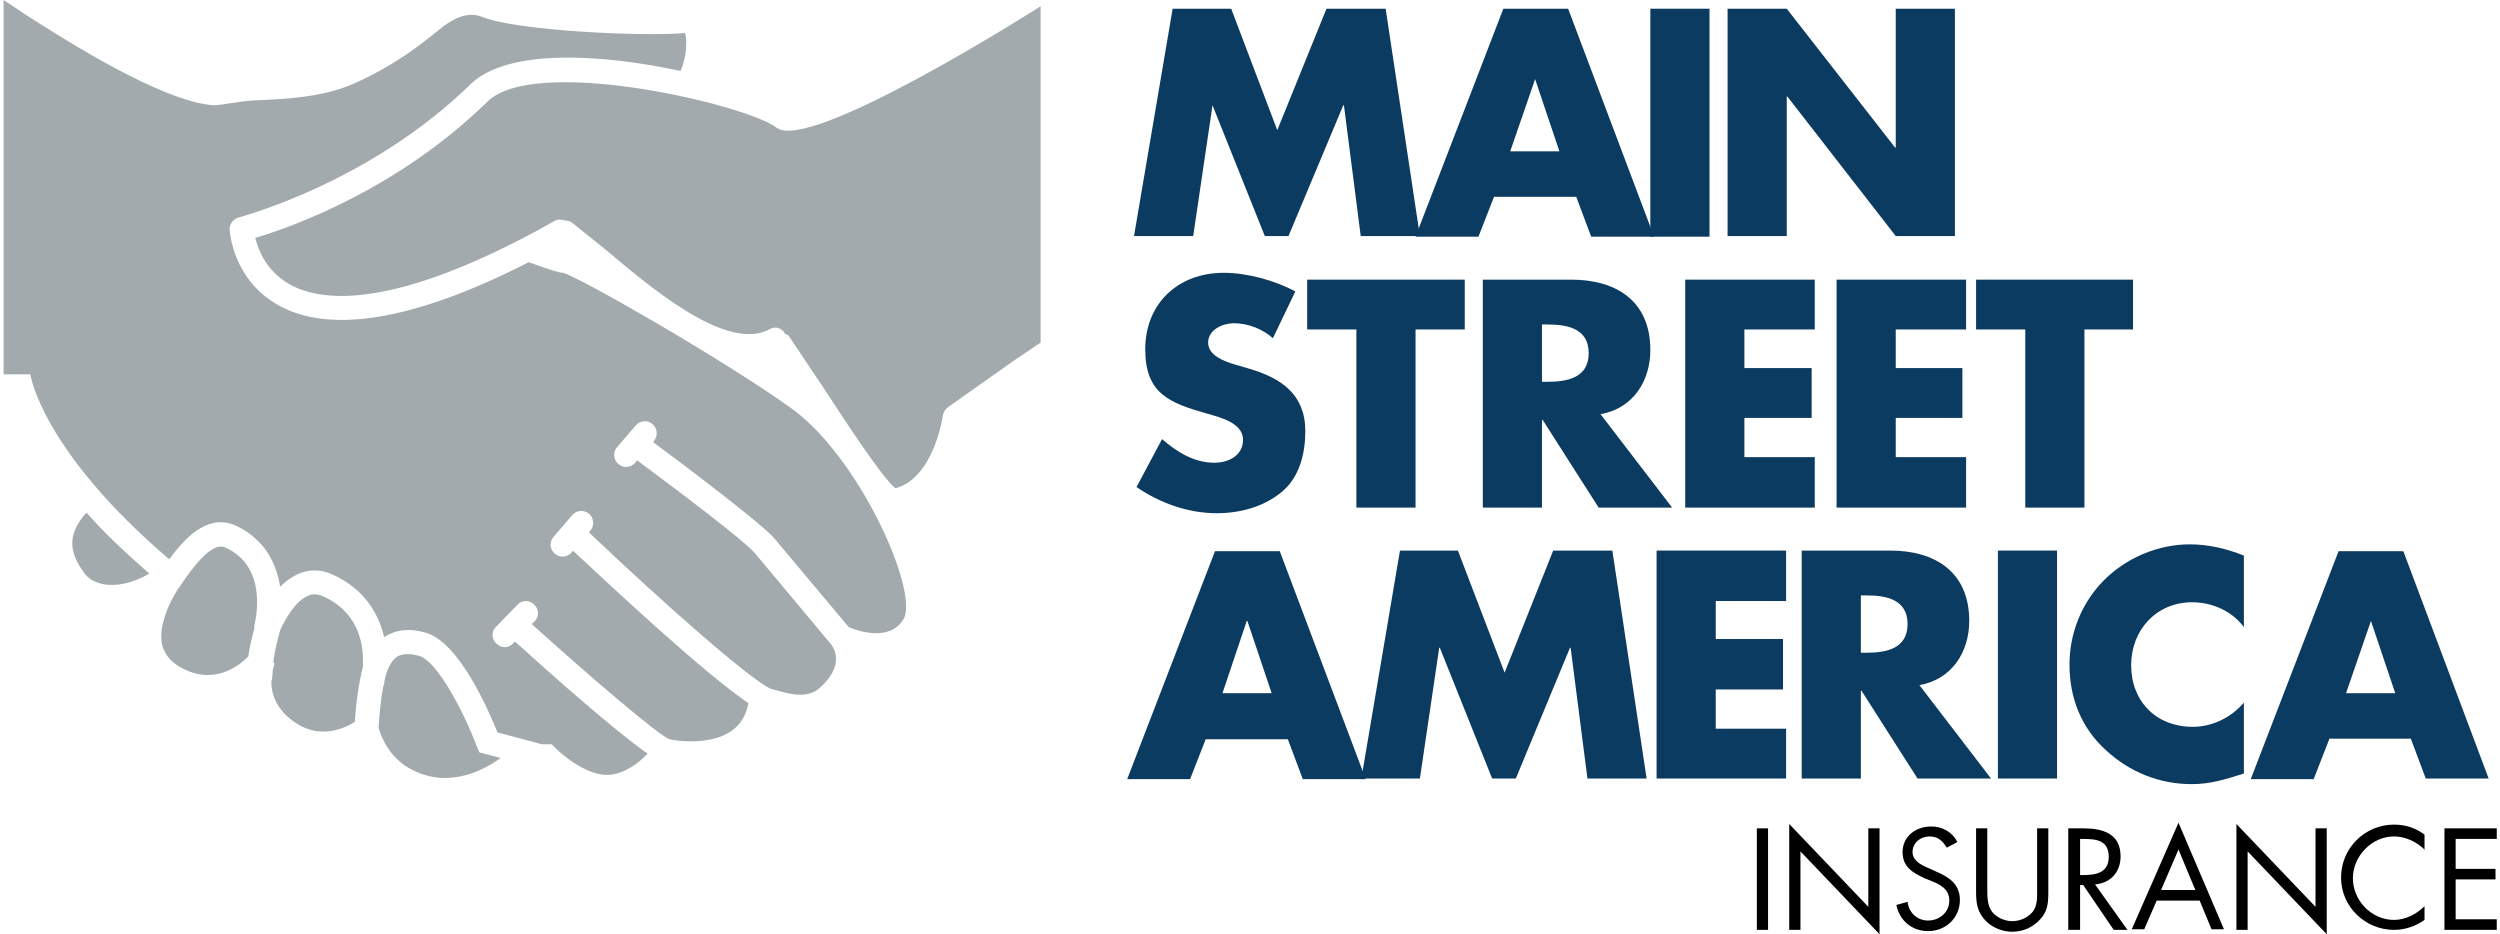
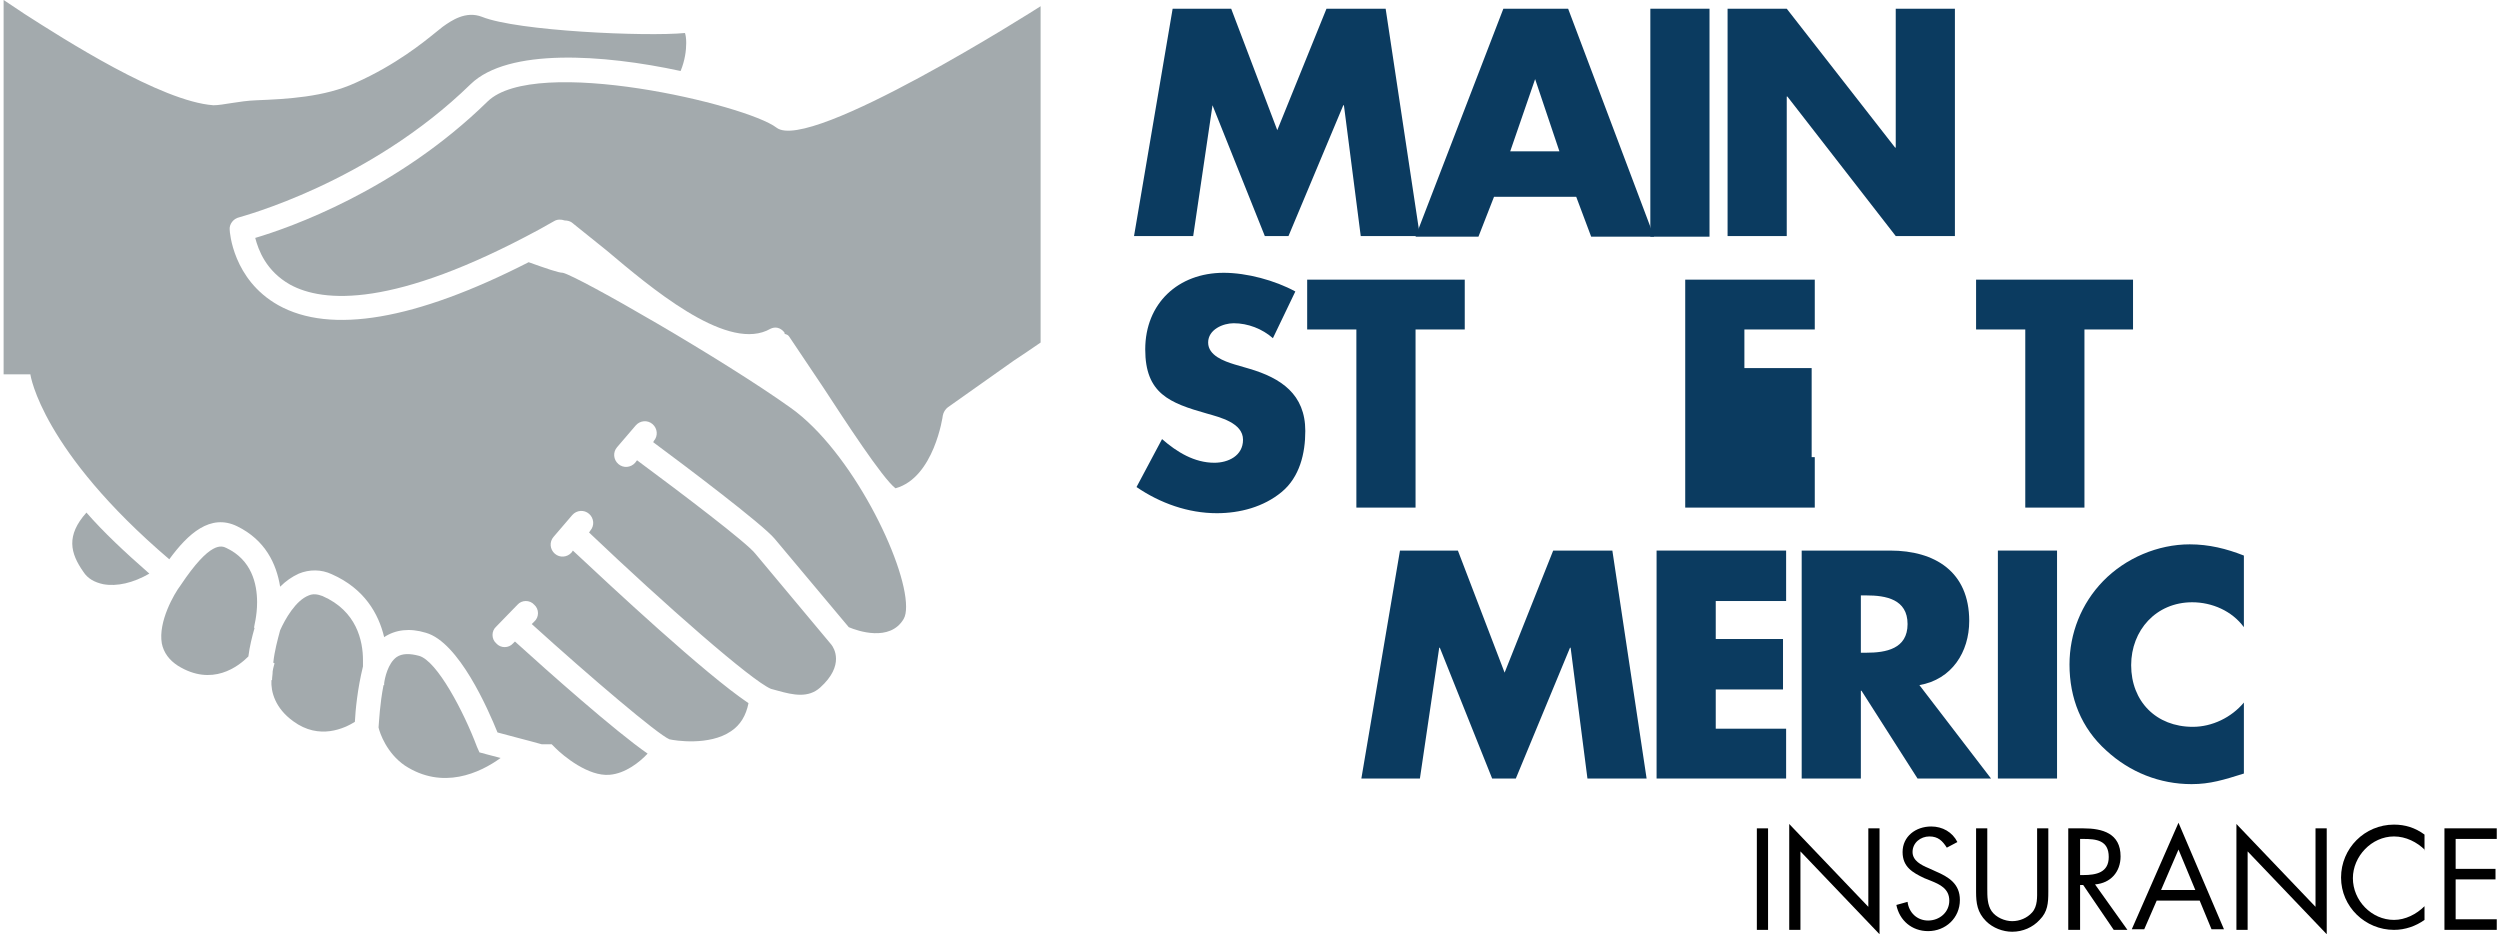
<svg xmlns="http://www.w3.org/2000/svg" width="669" height="250" viewBox="0 0 669 250" fill="none">
  <g clip-path="url(#clip0)">
    <path d="M108.298 204.833C118.464 211.5 128.464 206.833 133.964 202.833C131.964 202.333 128.298 201.333 128.298 201.333L127.631 199.833C124.131 190.5 116.964 176.833 112.131 175.5C109.631 174.833 107.631 174.833 106.131 175.833C103.798 177.5 102.964 181.5 102.798 182.833C102.798 183 102.798 183.333 102.798 183.333H102.631C101.631 188.5 101.464 192.833 101.298 194.667C101.631 196.167 103.464 201.5 108.298 204.833Z" fill="#A3AAAD" />
    <path d="M78.464 193C85.464 198.167 92.298 194.833 94.964 193.166C95.131 190 95.631 184.5 97.131 178.333C97.131 177.833 97.131 177.166 97.131 176.666C97.131 171.5 95.464 163.5 86.298 159.5C84.964 159 83.798 158.833 82.631 159.333C79.131 160.666 76.298 165.666 74.964 168.666C74.298 171.166 73.464 174.166 73.131 177.333L73.464 177.5C73.464 177.666 73.131 178.5 72.964 179.666C72.964 180.5 72.798 181.166 72.798 182H72.631C72.464 185.166 73.631 189.5 78.464 193Z" fill="#A3AAAD" />
    <path d="M22.298 153C23.465 154.833 25.298 155.833 27.631 156.333C31.298 157 35.631 156 39.965 153.5C33.298 147.667 27.631 142.333 23.131 137.167C17.631 143.333 18.798 148 22.298 153Z" fill="#A3AAAD" />
    <path d="M43.299 172.167C43.799 174.667 45.299 176.667 47.633 178.167C56.799 183.833 63.799 178.333 66.466 175.667C66.799 173 67.466 170.333 68.132 168H67.966C67.966 167.667 68.799 164.833 68.799 161.167C68.799 156.167 67.299 149.833 60.633 146.667C59.299 146 56.299 144.667 48.299 156.667C46.633 158.833 42.299 166.333 43.299 172.167Z" fill="#A3AAAD" />
    <path d="M211.632 109.167C193.466 96.167 154.799 74 150.632 73C149.466 73 146.132 71.833 141.466 70.167C111.132 85.667 88.466 89.5 74.466 81.667C62.299 74.833 61.466 62 61.466 61.5C61.299 60 62.466 58.5 63.966 58.167C64.299 58 98.632 49.167 125.966 22.5C135.966 12.833 161.299 14.5 182.132 19C183.299 16.167 183.632 13.5 183.632 11.5C183.632 10.167 183.466 9.333 183.299 8.833C172.966 9.833 138.466 8.333 128.966 4.5C124.632 2.833 120.799 5.5 118.466 7.167L116.799 8.5C113.299 11.333 105.966 17.333 95.132 22.167C86.799 26 76.799 26.5 68.632 26.833C63.966 27 59.632 28.167 57.132 28.167C43.132 27.167 17.132 10.5 6.466 3.667C4.966 2.667 0.966 0 0.966 0V100.167H4.632H8.132C8.132 100.5 11.299 120.667 45.299 149.667C50.299 142.833 56.299 137.333 63.466 140.833C70.966 144.5 73.966 150.833 74.966 157C76.466 155.5 78.132 154.333 79.966 153.5C82.799 152.333 85.966 152.333 88.799 153.667C97.466 157.5 101.299 164.167 102.799 170.5C105.799 168.5 109.632 168 113.966 169.333C122.799 171.833 130.632 189.833 133.132 196C134.799 196.5 141.466 198.167 144.966 199.167C145.799 199.167 146.299 199.167 146.299 199.167H147.632L148.632 200.167C150.799 202.333 157.466 207.833 163.132 207.333C167.299 207 171.132 204 173.299 201.667C164.632 195.667 146.799 179.833 137.799 171.667L137.299 172.167C136.132 173.5 133.966 173.5 132.799 172.167C131.466 171 131.466 168.833 132.799 167.667L138.466 161.833C139.632 160.5 141.799 160.5 142.966 161.833C144.299 163 144.299 165.167 142.966 166.333L142.299 167C158.132 181.333 175.966 196.5 179.132 197.833C180.466 198.167 189.799 199.667 195.632 195.667C198.132 194 199.632 191.5 200.299 188.167C188.632 180.333 163.632 157 153.299 147.333L152.966 147.833C151.799 149.167 149.799 149.333 148.466 148.167C147.132 147 146.966 145 148.132 143.667L153.132 137.833C154.299 136.5 156.299 136.333 157.632 137.5C158.966 138.667 159.132 140.667 157.966 142L157.632 142.5C178.132 162 201.132 182.167 206.299 184.333C206.966 184.5 207.466 184.667 208.132 184.833C212.299 186 216.299 186.833 219.466 184C226.132 178 223.132 173.333 222.466 172.5L202.132 148.167C199.966 145.333 182.632 132.167 170.466 123.167L169.966 123.833C168.799 125.167 166.799 125.333 165.466 124.167C164.132 123 163.966 121 165.132 119.667L170.132 113.833C171.299 112.5 173.299 112.333 174.632 113.5C175.966 114.667 176.132 116.667 174.966 118L174.799 118.333C183.132 124.5 204.132 140.333 207.299 144.167L227.132 167.833C229.466 168.833 238.132 171.833 241.799 165.667C242.299 164.833 242.466 163.667 242.466 162.333C242.466 150.5 227.799 120.667 211.632 109.167Z" fill="#A3AAAD" />
    <path d="M278.466 1.667C277.466 2.333 216.633 41 207.8 34.166C199.8 28 143.3 14.666 130.466 27.166C106.133 51 77.3 61 68.3 63.666C69.133 66.833 71.133 72.5 77.633 76.166C86.466 81 105.3 82.5 144.133 61.5L148.3 59.166C149.133 58.666 150.133 58.666 151.133 59C151.8 59 152.466 59.166 152.966 59.5L162.3 67C173.966 76.833 193.633 93.5 205.133 88.5L206.133 88C207.466 87.333 208.8 87.666 209.8 88.833C209.966 89 209.966 89.166 209.966 89.333C210.3 89.5 210.8 89.5 211.133 90L220.3 103.667C225.966 112.333 236.133 128 239.633 130.667C249.966 127.833 252.3 111.333 252.3 111.166C252.466 110.333 252.966 109.5 253.633 109L271.3 96.5L274.8 94.166L278.466 91.666V1.667Z" fill="#A3AAAD" />
    <path d="M313.799 2.333H329.466L341.799 34.834L354.966 2.333H370.799L379.966 63.167H364.132L359.632 28.167H359.466L344.799 63.167H338.466L324.466 28.167L319.299 63.167H303.466L313.799 2.333Z" fill="#0B3B60" />
    <path d="M410.798 21.167L404.131 40.5H417.298L410.798 21.167ZM399.798 52.667L395.631 63.334H378.798L402.298 2.333H419.631L442.631 63.334H425.798L421.798 52.667H399.798Z" fill="#0B3B60" />
    <path d="M457.465 2.333H441.632V63.334H457.465V2.333Z" fill="#0B3B60" />
    <path d="M462.3 2.333H478.133L507.133 39.5H507.3V2.333H523.133V63.167H507.3L478.3 25.834H478.133V63.167H462.3V2.333Z" fill="#0B3B60" />
    <path d="M340.632 90.5C337.798 88 333.965 86.5 330.132 86.5C327.298 86.5 323.298 88.167 323.298 91.667C323.298 95.167 327.632 96.667 330.298 97.5L334.298 98.667C342.798 101.167 349.298 105.5 349.298 115.333C349.298 121.333 347.798 127.667 342.965 131.667C338.132 135.667 331.798 137.333 325.632 137.333C317.965 137.333 310.465 134.667 304.132 130.333L310.965 117.5C314.965 121 319.632 123.833 324.965 123.833C328.632 123.833 332.632 122 332.632 117.667C332.632 113.167 326.465 111.667 322.965 110.667C312.965 107.833 306.465 105.333 306.465 93.5C306.465 81.167 315.298 73 327.465 73C333.632 73 341.132 75 346.632 78L340.632 90.5Z" fill="#0B3B60" />
    <path d="M378.8 135.833H362.966V88.167H349.8V74.834H391.966V88.167H378.8V135.833Z" fill="#0B3B60" />
-     <path d="M412.633 102.167H414.133C419.3 102.167 425.133 101.167 425.133 94.5C425.133 87.834 419.3 86.834 414.133 86.834H412.633V102.167ZM447.466 135.833H427.8L412.8 112.333H412.633V135.833H396.8V74.834H420.466C432.466 74.834 441.633 80.5 441.633 93.667C441.633 102 436.966 109.333 428.3 110.833L447.466 135.833Z" fill="#0B3B60" />
-     <path d="M466.799 88.167V98.5H484.799V111.833H466.799V122.333H485.632V135.833H450.966V74.834H485.632V88.167H466.799Z" fill="#0B3B60" />
-     <path d="M507.299 88.167V98.5H525.132V111.833H507.299V122.333H526.132V135.833H491.466V74.834H526.132V88.167H507.299Z" fill="#0B3B60" />
+     <path d="M466.799 88.167V98.5H484.799V111.833V122.333H485.632V135.833H450.966V74.834H485.632V88.167H466.799Z" fill="#0B3B60" />
    <path d="M557.798 135.833H541.964V88.167H528.798V74.834H570.798V88.167H557.798V135.833Z" fill="#0B3B60" />
-     <path d="M333.798 166.167H333.632L327.132 185.5H340.298L333.798 166.167ZM322.632 197.833L318.465 208.5H301.632L325.132 147.5H342.465L365.465 208.5H348.632L344.632 197.833H322.632Z" fill="#0B3B60" />
    <path d="M374.633 147.333H390.133L402.633 180L415.633 147.333H431.466L440.633 208.333H424.8L420.3 173.333H420.133L405.633 208.333H399.3L385.3 173.333H385.133L379.966 208.333H364.3L374.633 147.333Z" fill="#0B3B60" />
    <path d="M459.133 160.833V171H477.133V184.5H459.133V195H477.966V208.333H443.3V147.333H477.966V160.833H459.133Z" fill="#0B3B60" />
    <path d="M497.965 174.667H499.465C504.632 174.667 510.465 173.667 510.465 167C510.465 160.333 504.632 159.333 499.465 159.333H497.965V174.667ZM532.798 208.333H513.132L498.132 184.833H497.965V208.333H482.132V147.333H505.798C517.798 147.333 526.965 153 526.965 166.167C526.965 174.5 522.298 181.833 513.632 183.333L532.798 208.333Z" fill="#0B3B60" />
    <path d="M550.465 147.333H534.632V208.333H550.465V147.333Z" fill="#0B3B60" />
    <path d="M600.464 167.833C597.298 163.5 591.964 161.167 586.631 161.167C576.964 161.167 570.298 168.667 570.298 178C570.298 187.667 576.964 194.5 586.798 194.5C591.964 194.5 597.131 192 600.464 188V207C595.131 208.667 591.464 209.833 586.464 209.833C577.964 209.833 569.964 206.667 563.631 200.833C556.964 194.833 553.798 186.833 553.798 177.833C553.798 169.5 556.964 161.5 562.798 155.5C568.798 149.333 577.464 145.667 585.964 145.667C591.131 145.667 595.798 146.833 600.464 148.667V167.833Z" fill="#0B3B60" />
-     <path d="M634.466 166.167L627.8 185.5H640.966L634.466 166.167ZM623.3 197.833L619.133 208.5H602.3L625.8 147.5H643.133L665.966 208.333H649.133L645.133 197.667H623.3V197.833Z" fill="#0B3B60" />
    <path d="M473.132 221.667H470.132V248.833H473.132V221.667Z" fill="black" />
    <path d="M478.798 220.5L499.964 242.667V221.667H502.964V250L481.798 227.833V248.833H478.798V220.5Z" fill="black" />
    <path d="M520.966 226.833C519.799 225 518.632 223.833 516.299 223.833C513.966 223.833 511.799 225.5 511.799 228C511.799 230.333 514.132 231.5 516.132 232.333L517.966 233.167C521.466 234.667 524.466 236.5 524.466 240.833C524.466 245.667 520.632 249.167 515.966 249.167C511.632 249.167 508.299 246.333 507.466 242.167L510.466 241.333C510.799 244.167 512.966 246.333 515.966 246.333C518.966 246.333 521.632 244.167 521.632 241C521.632 237.833 519.132 236.667 516.632 235.667L514.966 235C511.799 233.5 509.132 232 509.132 228C509.132 223.833 512.632 221.167 516.799 221.167C519.799 221.167 522.466 222.667 523.799 225.333L520.966 226.833Z" fill="black" />
    <path d="M531.798 237.833C531.798 239.833 531.798 242.167 532.964 243.833C534.131 245.5 536.464 246.5 538.464 246.5C540.464 246.5 542.464 245.667 543.798 244.167C545.298 242.5 545.131 240 545.131 238V221.667H548.131V238.667C548.131 241.667 547.964 244 545.798 246.167C543.964 248.167 541.298 249.333 538.464 249.333C535.964 249.333 533.298 248.333 531.464 246.5C529.131 244.167 528.798 241.667 528.798 238.667V221.667H531.798V237.833Z" fill="black" />
    <path d="M556.466 248.833H553.466V221.667H557.466C562.632 221.667 567.466 223 567.466 229.167C567.466 233.333 564.799 236.333 560.632 236.667L569.299 248.833H565.632L557.466 236.833H556.632V248.833H556.466ZM556.466 234.167H557.466C560.966 234.167 564.299 233.5 564.299 229.333C564.299 224.833 560.966 224.5 557.466 224.5H556.632V234.167H556.466Z" fill="black" />
    <path d="M577.132 241L573.799 248.666H570.466L582.966 220.167L595.132 248.666H591.799L588.632 241H577.132ZM582.966 227.333L578.299 238.166H587.466L582.966 227.333Z" fill="black" />
    <path d="M598.466 220.5L619.632 242.667V221.667H622.632V250L601.466 227.833V248.833H598.466V220.5Z" fill="black" />
    <path d="M648.966 227.5C646.799 225.333 643.799 223.833 640.632 223.833C634.632 223.833 629.632 229.167 629.632 235C629.632 241 634.632 246.167 640.632 246.167C643.632 246.167 646.632 244.667 648.799 242.5V246.167C646.466 247.833 643.632 248.833 640.632 248.833C632.966 248.833 626.466 242.667 626.466 234.833C626.466 227 632.799 220.667 640.632 220.667C643.632 220.667 646.299 221.5 648.799 223.333V227.5H648.966Z" fill="black" />
    <path d="M654.132 221.667H668.132V224.5H657.132V232.5H667.798V235.333H657.132V246H668.132V248.833H654.132V221.667Z" fill="black" />
  </g>
  <defs>
    <clipPath id="clip0">
      <rect width="667.167" height="250" fill="white" transform="translate(0.966)" />
    </clipPath>
  </defs>
</svg>